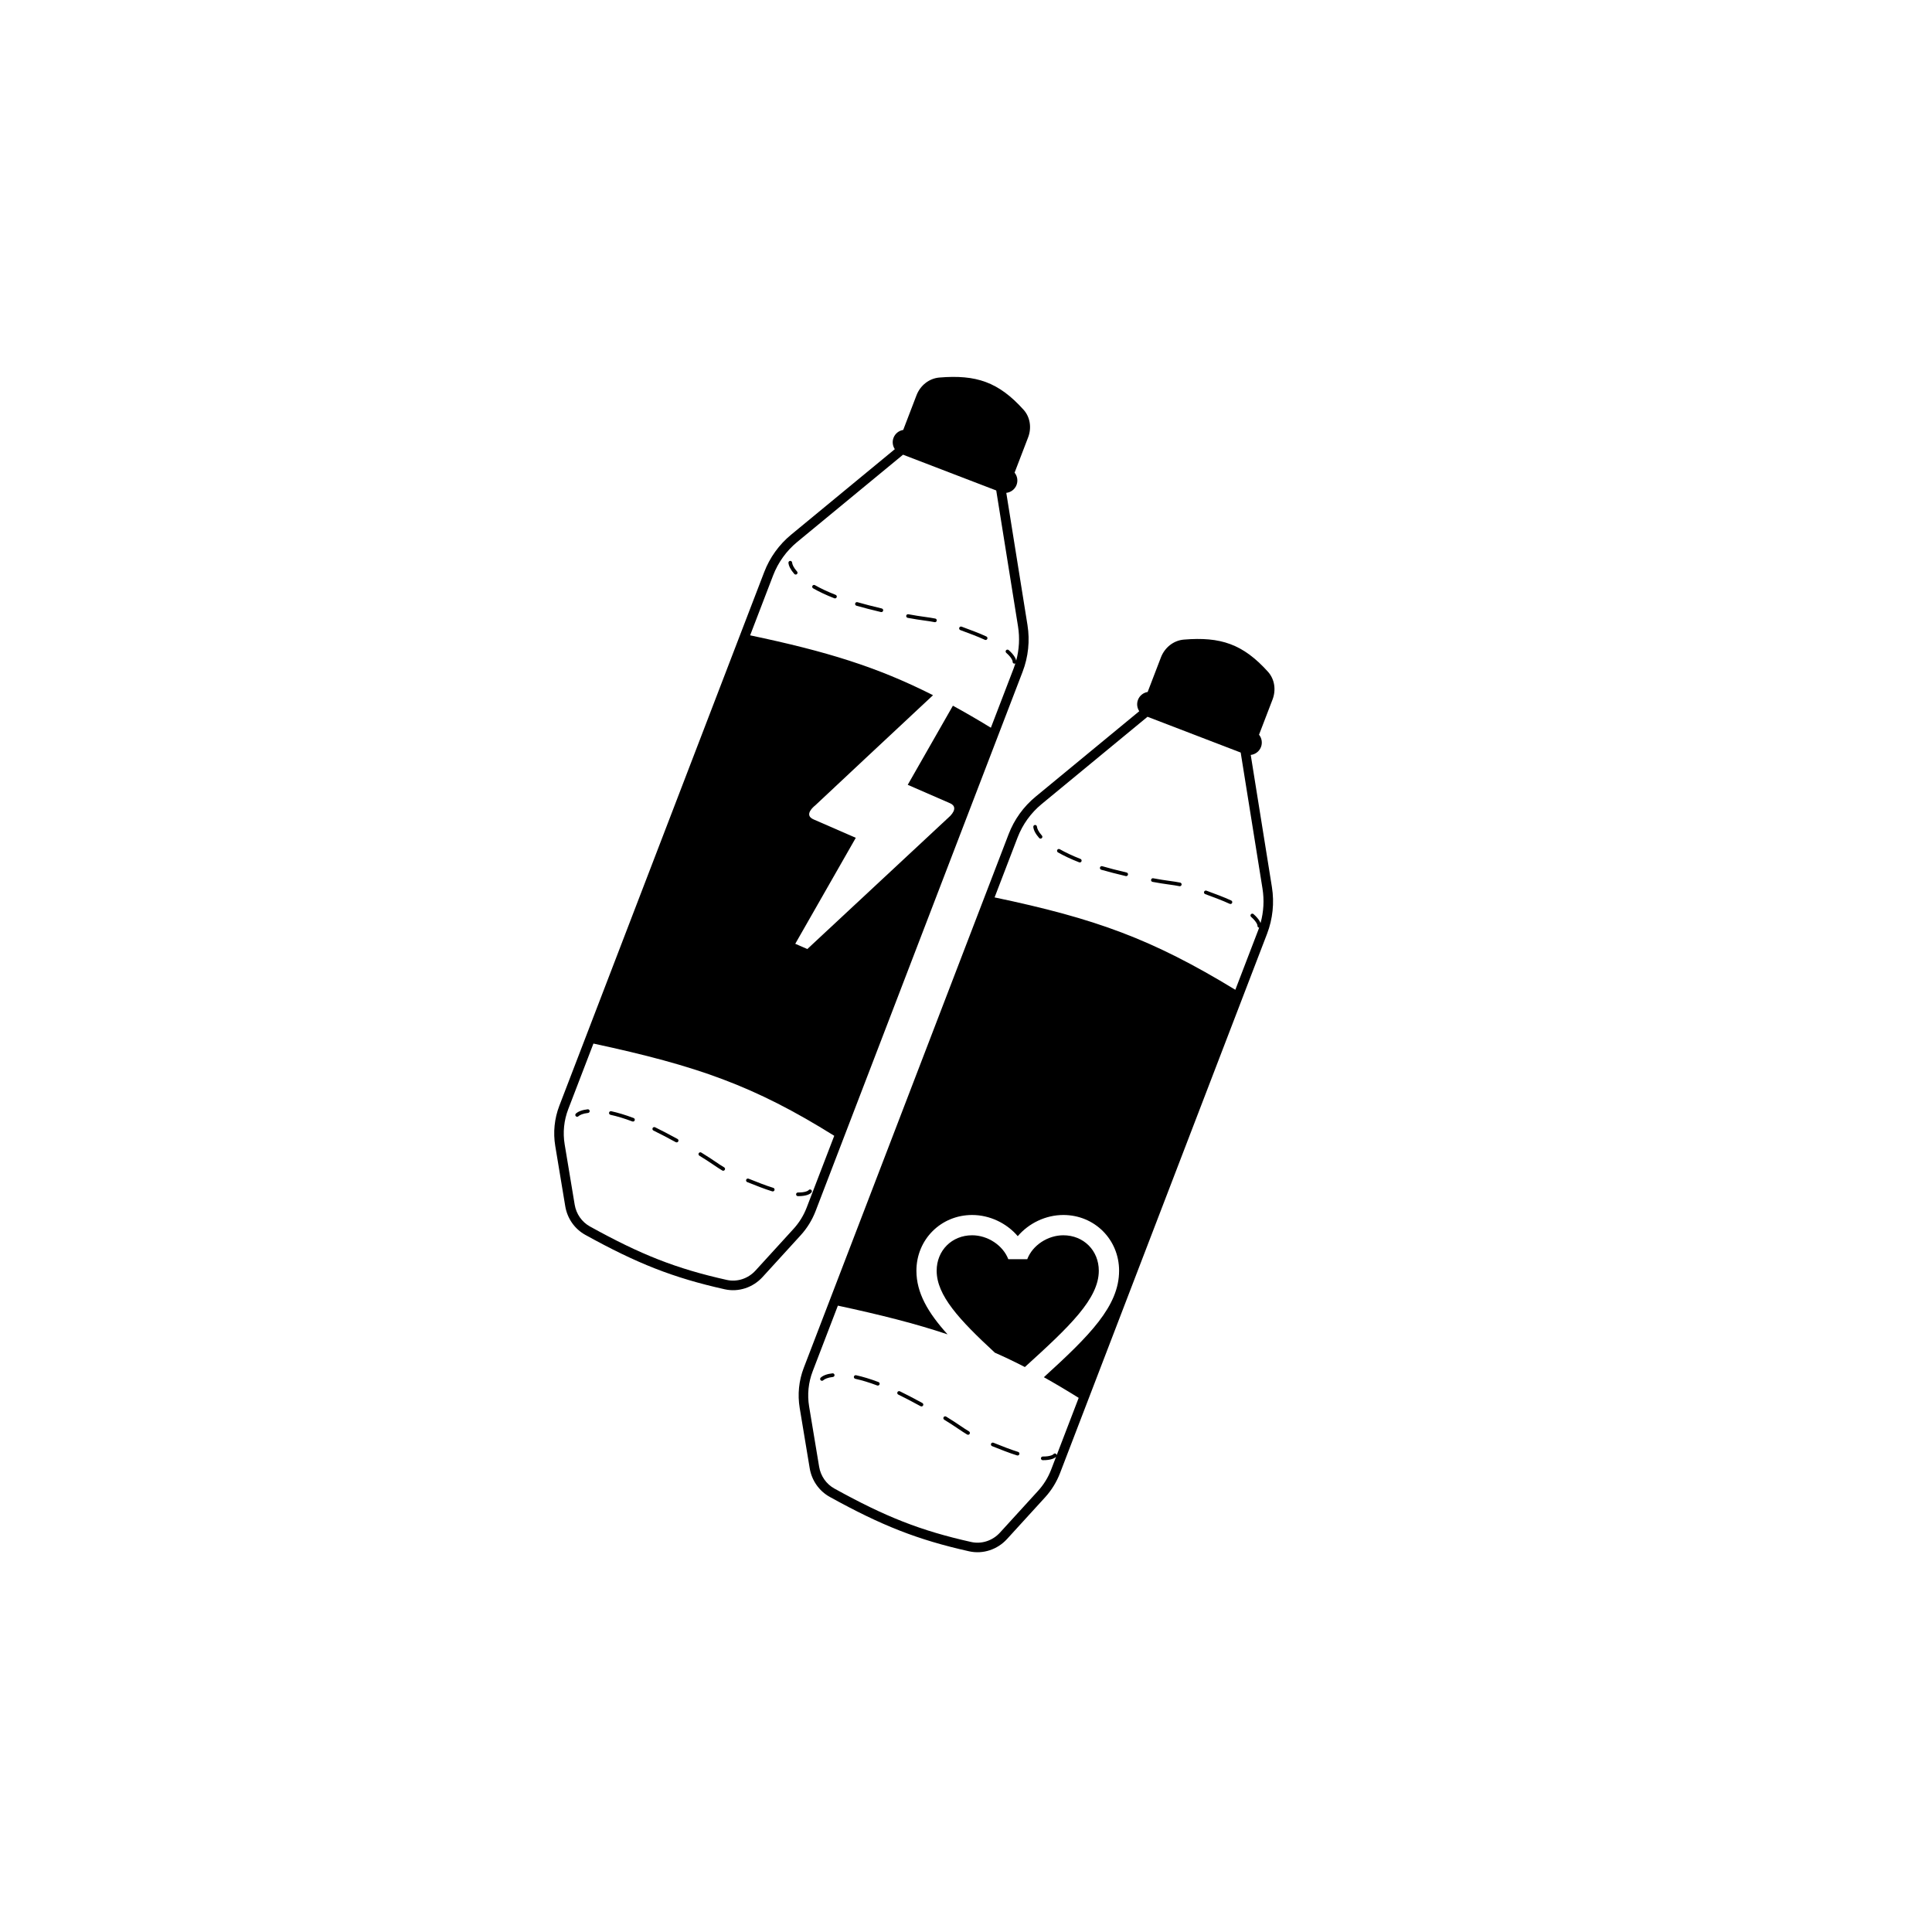
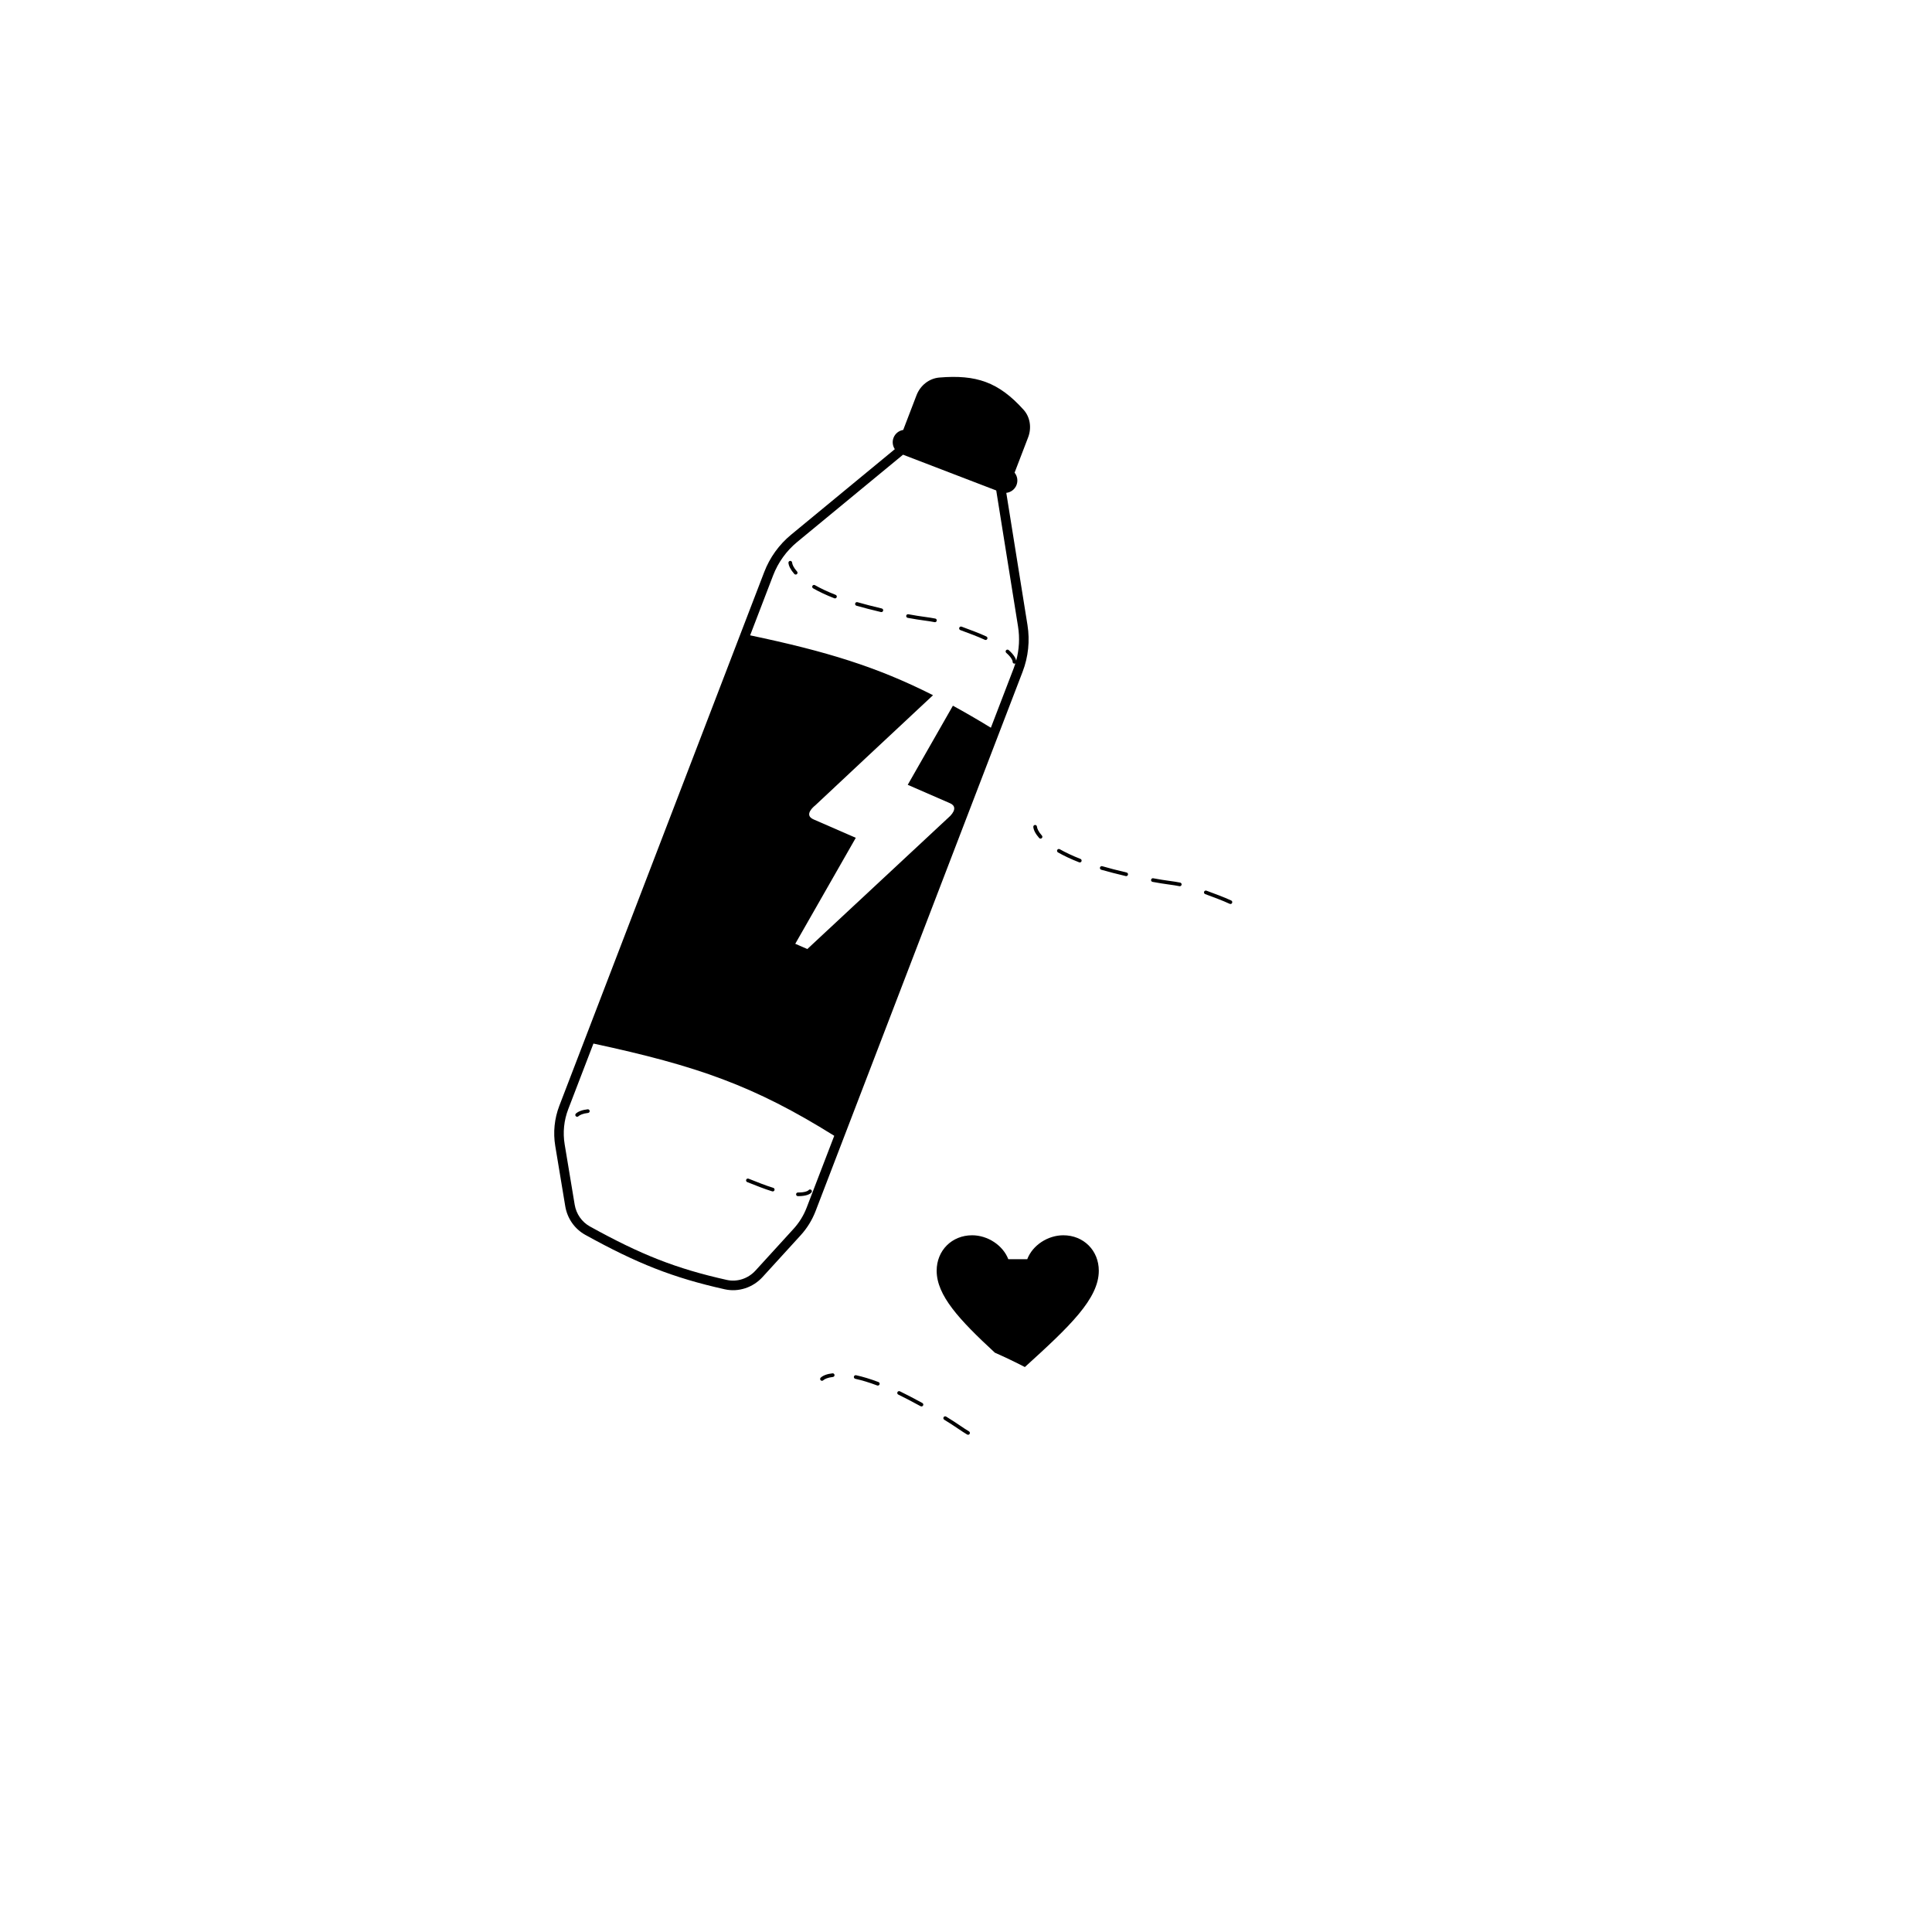
<svg xmlns="http://www.w3.org/2000/svg" fill="#000000" width="800px" height="800px" version="1.1" viewBox="144 144 512 512">
  <g>
    <path d="m299.84 438.94c0.27-0.031 0.461-0.27 0.43-0.535-0.031-0.27-0.27-0.461-0.535-0.43-1.492 0.168-2.539 0.598-3.121 1.141-0.199 0.184-0.207 0.492-0.023 0.688 0.18 0.195 0.488 0.207 0.684 0.023 0.367-0.344 1.176-0.73 2.566-0.887z" />
-     <path d="m312.2 440.91c-0.094 0.254-0.375 0.379-0.625 0.285-2.203-0.832-4.129-1.398-5.797-1.762-0.262-0.059-0.43-0.316-0.371-0.578 0.059-0.262 0.316-0.426 0.578-0.371 1.719 0.379 3.691 0.957 5.93 1.801 0.254 0.098 0.379 0.375 0.285 0.625z" />
-     <path d="m316.95 442.96c0.117-0.242 0.406-0.34 0.645-0.227 0.887 0.43 1.809 0.895 2.758 1.395 1.164 0.613 2.227 1.18 3.195 1.707 0.238 0.125 0.324 0.422 0.195 0.656-0.125 0.234-0.422 0.324-0.656 0.195-0.965-0.523-2.023-1.09-3.188-1.699-0.941-0.496-1.848-0.953-2.727-1.379-0.238-0.117-0.34-0.406-0.223-0.648z" />
    <path d="m359.07 459.98c0.152-0.223 0.098-0.523-0.121-0.676-0.219-0.156-0.52-0.102-0.676 0.117-0.004 0.004-0.043 0.047-0.145 0.113-0.109 0.066-0.27 0.145-0.496 0.223-0.453 0.148-1.152 0.277-2.172 0.266-0.27 0-0.488 0.215-0.488 0.48-0.004 0.27 0.211 0.488 0.477 0.492 1.102 0.008 1.914-0.129 2.488-0.316 0.555-0.184 0.945-0.438 1.133-0.699z" />
-     <path d="m329.18 449.6c0.141-0.227 0.438-0.301 0.668-0.16 1.574 0.961 2.668 1.695 3.582 2.309l0.23 0.156c0.809 0.547 1.477 1 2.246 1.453 0.23 0.137 0.305 0.434 0.168 0.664-0.137 0.234-0.434 0.309-0.664 0.172-0.793-0.469-1.484-0.938-2.285-1.48h-0.004l-0.004-0.004-0.23-0.156c-0.91-0.613-1.988-1.336-3.547-2.285-0.227-0.141-0.301-0.438-0.16-0.668z" />
    <path d="m349.25 459.4c-0.082 0.258-0.352 0.402-0.609 0.32-0.988-0.305-2.066-0.68-3.242-1.129-1.285-0.492-2.402-0.934-3.383-1.328-0.246-0.098-0.367-0.383-0.27-0.629 0.102-0.25 0.383-0.371 0.633-0.27 0.973 0.395 2.086 0.828 3.367 1.32 1.156 0.445 2.215 0.809 3.184 1.109 0.254 0.078 0.398 0.352 0.32 0.605z" />
    <path d="m355.23 295.46c0.18 0.199 0.16 0.508-0.039 0.684-0.203 0.18-0.508 0.16-0.688-0.039-0.996-1.125-1.484-2.144-1.555-2.938-0.023-0.27 0.176-0.504 0.441-0.527 0.27-0.023 0.504 0.176 0.527 0.441 0.043 0.5 0.383 1.332 1.312 2.379z" />
    <path d="m365.73 302.27c0.098-0.246-0.027-0.527-0.277-0.629-2.188-0.855-4-1.723-5.484-2.566-0.234-0.133-0.531-0.051-0.664 0.18-0.133 0.234-0.051 0.531 0.184 0.66 1.531 0.875 3.383 1.762 5.613 2.633 0.25 0.098 0.531-0.023 0.629-0.277z" />
    <path d="m370.96 304.52c-0.254-0.074-0.406-0.344-0.328-0.602 0.074-0.258 0.344-0.406 0.602-0.332 0.934 0.273 1.914 0.539 2.945 0.801 1.273 0.324 2.438 0.613 3.508 0.867 0.258 0.062 0.418 0.324 0.355 0.586-0.062 0.262-0.324 0.422-0.582 0.359-1.074-0.258-2.242-0.547-3.519-0.871-1.043-0.266-2.035-0.535-2.981-0.809z" />
    <path d="m384.16 307.17c-0.047 0.266 0.125 0.516 0.391 0.566 1.812 0.34 3.113 0.527 4.207 0.68l0.273 0.039c0.969 0.133 1.766 0.246 2.644 0.422 0.262 0.055 0.516-0.117 0.57-0.379 0.051-0.262-0.117-0.52-0.383-0.57-0.902-0.184-1.73-0.297-2.691-0.434l-0.281-0.039c-1.086-0.152-2.371-0.336-4.164-0.672-0.262-0.051-0.516 0.125-0.566 0.387z" />
    <path d="m405.64 313.32c0.113-0.242 0.004-0.531-0.238-0.645-0.941-0.434-1.992-0.879-3.164-1.328-1.285-0.492-2.41-0.914-3.402-1.277-0.254-0.094-0.531 0.035-0.621 0.289-0.094 0.25 0.035 0.531 0.289 0.621 0.984 0.359 2.106 0.781 3.387 1.273 1.152 0.441 2.184 0.879 3.106 1.305 0.242 0.113 0.531 0.008 0.645-0.238z" />
    <path d="m386.88 248.76c0.992-2.594 3.316-4.484 6.086-4.711 9.719-0.797 15.641 1.164 22.277 8.523 1.793 1.988 2.176 4.844 1.219 7.344l-3.562 9.277c-0.008 0.023-0.016 0.043-0.027 0.062 0.719 0.887 0.957 2.121 0.52 3.262-0.457 1.191-1.531 1.965-2.715 2.098l5.613 35.016c0.668 4.176 0.223 8.453-1.293 12.402l-54.855 142.91c-0.91 2.371-2.254 4.547-3.965 6.422l-10.09 11.059c-2.543 2.785-6.363 4.07-10.043 3.246-13.734-3.07-23.219-6.84-36.93-14.418-2.844-1.57-4.785-4.379-5.316-7.582l-2.652-15.988c-0.594-3.574-0.223-7.242 1.074-10.625l54.301-141.45c1.484-3.867 3.941-7.285 7.141-9.918l27.473-22.656c-0.574-0.863-0.738-1.98-0.34-3.019 0.438-1.141 1.441-1.898 2.566-2.078 0.004-0.012 0.008-0.027 0.016-0.043zm-92.297 189.2 6.684-17.406c27.543 5.926 42.582 11.176 63.816 24.445l-7.309 19.031c-0.793 2.07-1.973 3.981-3.469 5.621l-10.09 11.059c-1.957 2.144-4.867 3.098-7.621 2.481-13.465-3.008-22.723-6.68-36.254-14.16-2.148-1.188-3.637-3.324-4.043-5.781l-2.656-15.988c-0.52-3.129-0.195-6.34 0.941-9.301zm118.05-116.84-6.039 15.734c-3.512-2.141-6.84-4.074-10.062-5.836l-11.973 20.965 11.219 4.887c1.277 0.559 1.633 1.664 0.066 3.336-25.266 23.516-37.895 35.301-37.895 35.301l-3.195-1.395 16.039-28.082-11.188-4.879c-2.727-1.184 0.137-3.469 0.422-3.699l0.02-0.016c7.25-6.812 17.645-16.523 31.215-29.199-14.848-7.519-28.266-11.621-48.469-15.867l6.09-15.871c1.328-3.457 3.527-6.516 6.387-8.871l28.047-23.129 24.695 9.48 5.777 36.043c0.484 3.027 0.312 6.109-0.488 9.051-0.047-0.262-0.164-0.566-0.352-0.898-0.305-0.527-0.812-1.172-1.637-1.898-0.203-0.18-0.508-0.16-0.688 0.043-0.176 0.199-0.156 0.508 0.043 0.684 0.766 0.672 1.199 1.238 1.438 1.652 0.117 0.207 0.184 0.375 0.219 0.496 0.035 0.117 0.031 0.176 0.031 0.184-0.031 0.266 0.16 0.508 0.426 0.539 0.109 0.016 0.215-0.012 0.305-0.066-0.137 0.441-0.289 0.879-0.453 1.312z" fill-rule="evenodd" />
    <path d="m415.6 506.28c11.871-10.762 19.594-18.094 19.594-25.52 0-5.371-4.031-9.398-9.402-9.398-4.133 0-8.164 2.656-9.559 6.336h-5.023c-1.422-3.68-5.449-6.336-9.586-6.336-5.371 0-9.398 4.027-9.398 9.398 0 6.519 5.945 12.961 15.426 21.715 2.648 1.168 5.281 2.43 7.949 3.805z" />
    <path d="m377.09 510.88c-0.098 0.25-0.379 0.375-0.629 0.281-2.199-0.828-4.125-1.395-5.797-1.762-0.262-0.059-0.426-0.316-0.371-0.578 0.059-0.262 0.316-0.426 0.578-0.371 1.723 0.379 3.695 0.957 5.934 1.805 0.25 0.094 0.379 0.371 0.285 0.625z" />
    <path d="m382.48 512.71c-0.242-0.117-0.531-0.016-0.648 0.227-0.117 0.238-0.016 0.531 0.227 0.645 0.875 0.426 1.785 0.883 2.727 1.379 1.16 0.609 2.219 1.176 3.184 1.699 0.234 0.129 0.531 0.043 0.66-0.195 0.125-0.234 0.039-0.527-0.195-0.656-0.969-0.527-2.031-1.094-3.199-1.707-0.949-0.5-1.867-0.965-2.754-1.391z" />
    <path d="m394.07 519.57c0.137-0.227 0.438-0.297 0.664-0.16 1.574 0.961 2.672 1.695 3.582 2.309l0.23 0.156c0.809 0.547 1.477 1 2.246 1.453 0.23 0.137 0.309 0.438 0.172 0.668-0.137 0.23-0.434 0.305-0.664 0.168-0.797-0.469-1.492-0.938-2.293-1.48l-0.234-0.156c-0.906-0.613-1.988-1.336-3.543-2.289-0.23-0.137-0.301-0.438-0.16-0.668z" />
    <path d="m364.73 508.91c0.266-0.027 0.457-0.27 0.426-0.535-0.027-0.266-0.27-0.457-0.535-0.43-1.492 0.168-2.539 0.598-3.121 1.145-0.195 0.184-0.207 0.488-0.023 0.684 0.184 0.195 0.492 0.207 0.688 0.023 0.367-0.344 1.176-0.73 2.566-0.887z" />
-     <path d="m414.14 529.38c-0.078 0.254-0.348 0.398-0.605 0.32-0.992-0.309-2.07-0.68-3.242-1.133-1.285-0.492-2.402-0.93-3.383-1.324-0.25-0.102-0.371-0.383-0.27-0.633 0.102-0.25 0.383-0.367 0.633-0.27 0.973 0.395 2.086 0.828 3.367 1.32 1.152 0.445 2.211 0.809 3.18 1.109 0.258 0.082 0.402 0.352 0.32 0.609z" />
    <path d="m420.12 365.44c0.176 0.199 0.156 0.508-0.043 0.684-0.199 0.18-0.508 0.16-0.684-0.039-0.996-1.125-1.488-2.144-1.555-2.938-0.023-0.27 0.172-0.5 0.441-0.527 0.266-0.02 0.5 0.176 0.523 0.445 0.043 0.5 0.387 1.328 1.316 2.375z" />
    <path d="m430.61 372.25c0.098-0.25-0.023-0.531-0.273-0.629-2.191-0.859-4.004-1.727-5.488-2.57-0.234-0.133-0.527-0.051-0.66 0.18-0.133 0.234-0.051 0.531 0.18 0.664 1.531 0.871 3.387 1.758 5.617 2.629 0.246 0.098 0.527-0.023 0.625-0.273z" />
    <path d="m435.84 374.49c-0.258-0.074-0.406-0.344-0.332-0.602s0.344-0.406 0.602-0.332c0.938 0.273 1.918 0.539 2.945 0.805 1.273 0.32 2.438 0.609 3.508 0.863 0.262 0.066 0.422 0.324 0.359 0.586s-0.324 0.422-0.586 0.359c-1.07-0.258-2.242-0.547-3.519-0.871-1.039-0.266-2.031-0.535-2.977-0.809z" />
    <path d="m449.05 377.14c-0.051 0.266 0.125 0.52 0.387 0.566 1.812 0.34 3.117 0.527 4.207 0.68l0.277 0.039c0.965 0.137 1.766 0.246 2.641 0.426 0.262 0.051 0.52-0.117 0.57-0.383 0.055-0.262-0.117-0.52-0.379-0.57-0.906-0.184-1.734-0.297-2.695-0.434l-0.277-0.039c-1.086-0.152-2.371-0.336-4.164-0.672-0.266-0.051-0.516 0.125-0.566 0.387z" />
    <path d="m470.52 383.29c0.113-0.246 0.008-0.535-0.234-0.648-0.941-0.434-1.992-0.879-3.168-1.328-1.285-0.492-2.41-0.914-3.402-1.277-0.25-0.094-0.527 0.039-0.621 0.289-0.09 0.254 0.039 0.531 0.289 0.621 0.988 0.359 2.106 0.781 3.387 1.273 1.156 0.445 2.188 0.879 3.106 1.305 0.246 0.113 0.535 0.008 0.645-0.234z" />
-     <path d="m451.66 318.21c0.996-2.59 3.32-4.484 6.086-4.711 9.719-0.797 15.641 1.164 22.277 8.523 1.793 1.988 2.176 4.844 1.219 7.344l-3.562 9.277c-0.008 0.02-0.016 0.043-0.027 0.062 0.719 0.887 0.957 2.121 0.52 3.262-0.457 1.191-1.527 1.965-2.715 2.098l5.613 35.016c0.668 4.172 0.223 8.453-1.293 12.402l-54.855 142.9c-0.91 2.371-2.254 4.551-3.965 6.426l-10.09 11.055c-2.543 2.785-6.363 4.07-10.043 3.25-13.734-3.07-23.219-6.84-36.93-14.418-2.844-1.574-4.785-4.383-5.316-7.586l-2.652-15.988c-0.594-3.57-0.223-7.238 1.074-10.621l54.301-141.45c1.484-3.867 3.941-7.285 7.141-9.922l27.473-22.652c-0.574-0.863-0.738-1.98-0.336-3.019 0.438-1.141 1.438-1.898 2.562-2.078l0.008-0.016 0.008-0.027zm-92.293 189.2 6.68-17.402c11.383 2.449 20.633 4.781 29.062 7.613-5.219-5.785-8.25-11.012-8.25-16.863 0-8.273 6.496-14.773 14.77-14.773 4.672 0 9.156 2.176 12.086 5.613 2.926-3.438 7.41-5.613 12.082-5.613 8.273 0 14.773 6.5 14.773 14.773 0 9.391-7.816 17.176-19.938 28.219 2.981 1.664 6.035 3.477 9.23 5.473l-5.824 15.172c-0.016-0.137-0.086-0.266-0.203-0.348-0.219-0.156-0.523-0.102-0.676 0.117-0.004 0.004-0.043 0.047-0.148 0.113-0.105 0.066-0.27 0.148-0.496 0.223-0.453 0.148-1.152 0.277-2.172 0.266-0.266 0-0.484 0.215-0.488 0.484-0.004 0.266 0.211 0.484 0.48 0.488 1.102 0.012 1.91-0.129 2.484-0.316 0.488-0.16 0.852-0.375 1.055-0.605l-1.316 3.438c-0.797 2.074-1.977 3.981-3.473 5.621l-10.09 11.059c-1.957 2.144-4.867 3.098-7.621 2.484-13.461-3.008-22.719-6.684-36.254-14.164-2.148-1.188-3.637-3.32-4.043-5.781l-2.656-15.988c-0.52-3.129-0.195-6.34 0.945-9.301zm118.05-116.84-6.039 15.734c-22.117-13.465-36.98-18.848-63.801-24.484l6.09-15.867c1.328-3.461 3.527-6.516 6.387-8.871l28.047-23.129 24.695 9.48 5.777 36.043c0.488 3.055 0.312 6.172-0.512 9.137-0.059-0.148-0.133-0.305-0.227-0.469-0.301-0.527-0.809-1.172-1.637-1.898-0.199-0.176-0.508-0.16-0.684 0.043-0.18 0.199-0.16 0.508 0.043 0.684 0.762 0.676 1.195 1.238 1.434 1.652 0.117 0.207 0.188 0.375 0.219 0.496 0.035 0.117 0.035 0.176 0.035 0.184-0.035 0.266 0.156 0.508 0.422 0.539l0.012 0.004c-0.082 0.242-0.168 0.484-0.262 0.723z" fill-rule="evenodd" />
  </g>
</svg>